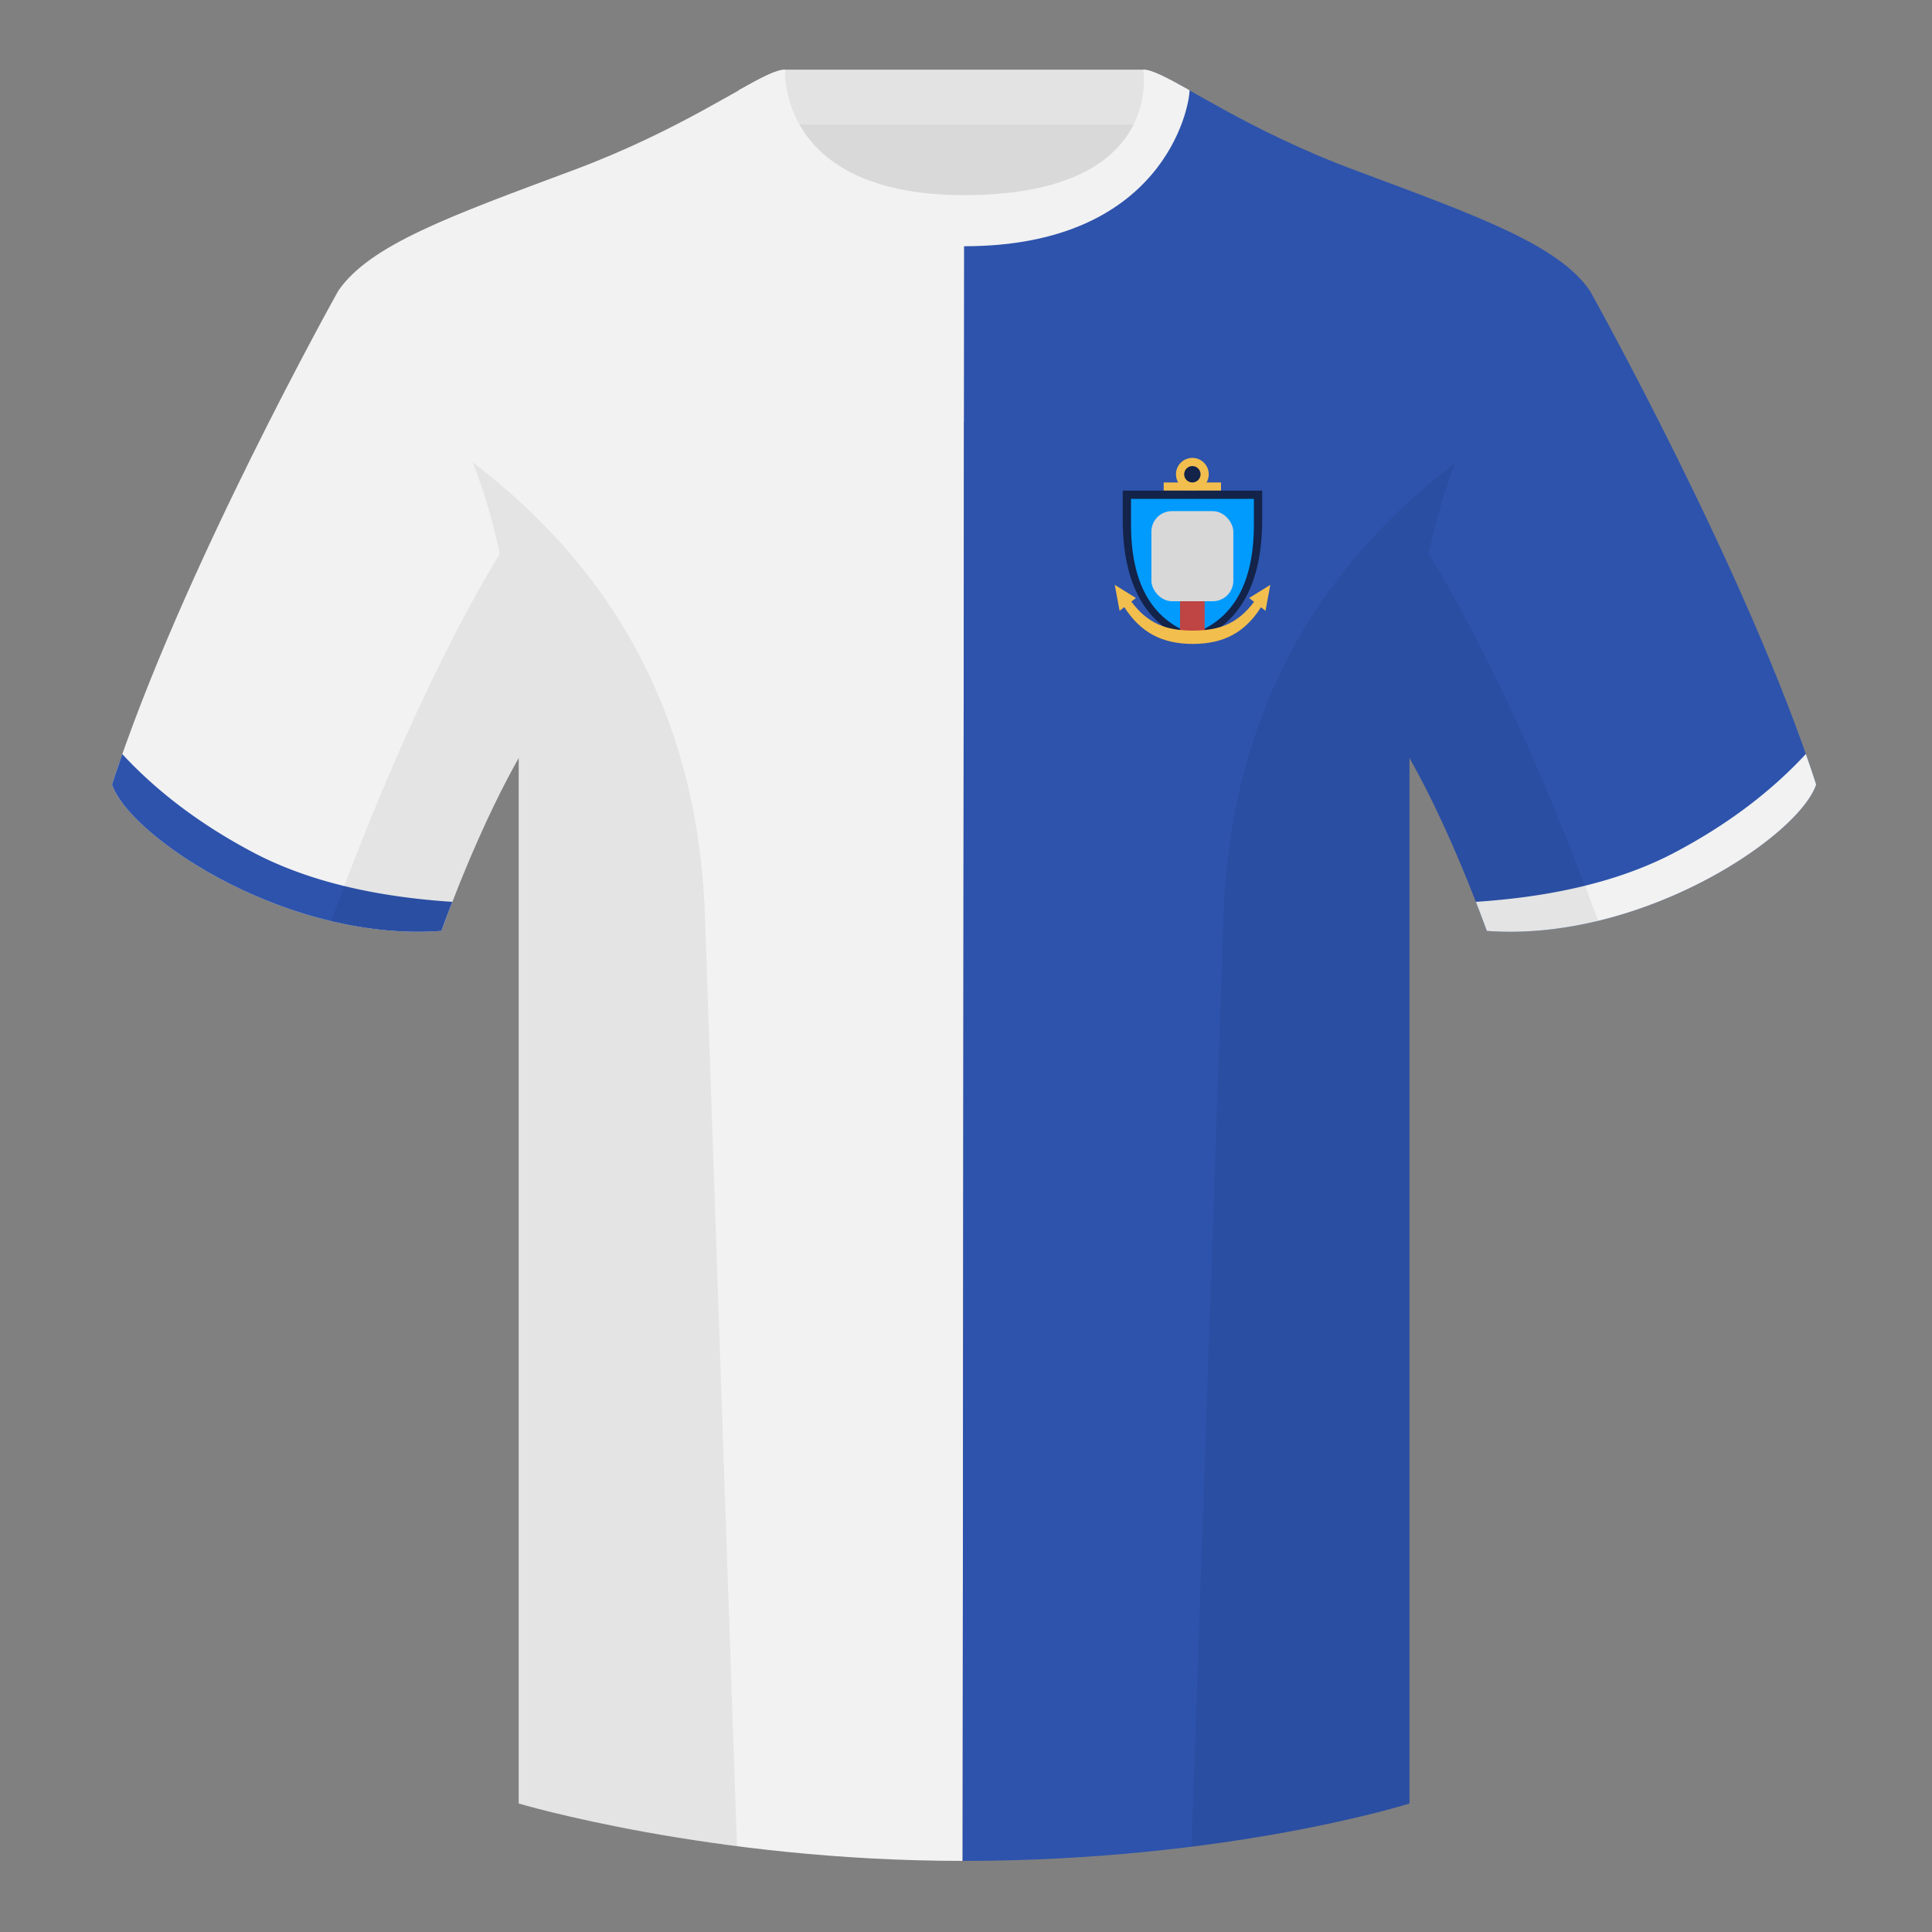
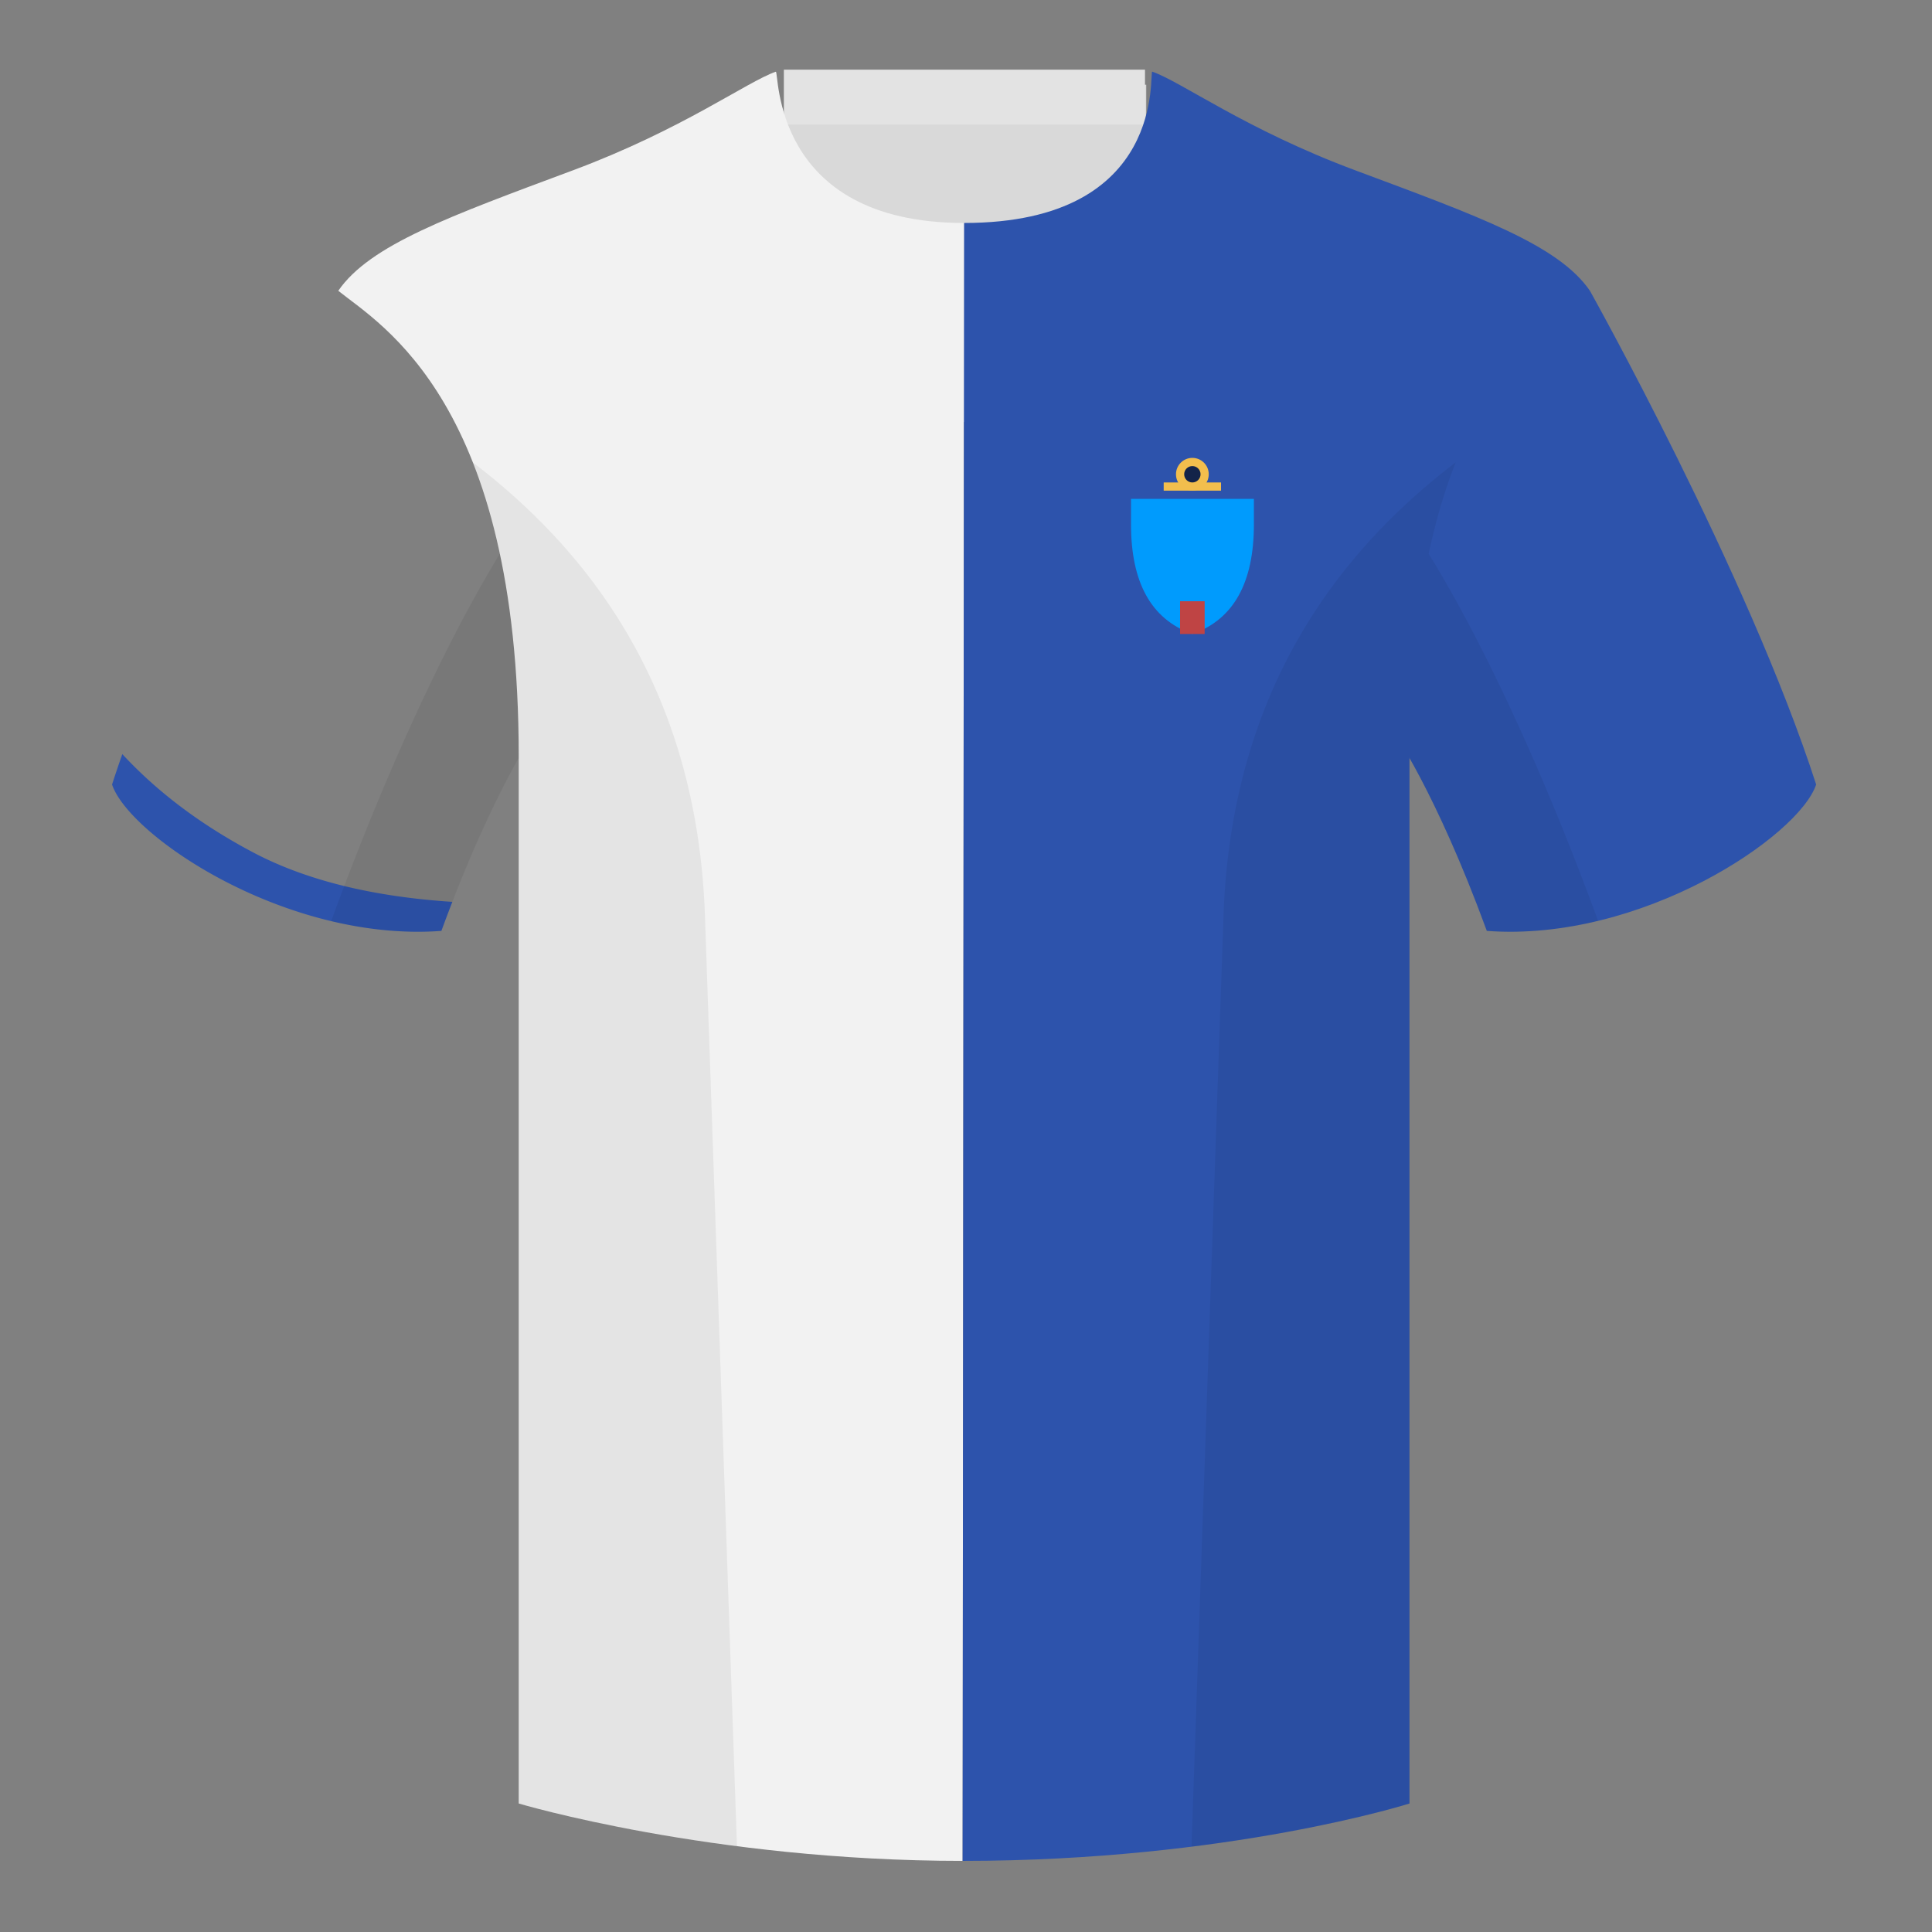
<svg xmlns="http://www.w3.org/2000/svg" width="500" height="500" viewBox="0 0 500 500">
  <rect x="0" y="0" width="500" height="500" fill="#808080" stroke="none" />
  <g fill="none" fill-rule="evenodd">
    <path d="M0 0h500v500H0z" />
    <path fill="#D9D9D9" d="M203.003 109.223h93.643V21.928h-93.643z" />
    <path fill="#E3E3E3" d="M202.864 32.228h93.459v-14.2h-93.459z" />
-     <path d="M87.547 75.258s-40.763 72.8-58.547 127.77c4.445 13.375 45.208 40.86 85.232 37.885 13.34-36.4 24.46-52 24.46-52s2.963-95.085-51.144-113.655" fill="#F2F2F2" />
    <path d="M411.473 75.258s40.763 72.8 58.547 127.77c-4.445 13.375-45.208 40.86-85.232 37.885-13.34-36.4-24.46-52-24.46-52s-2.963-95.085 51.144-113.655" fill="#2D53AC" />
    <path d="M249.511 57.703c-50.082 0-47.798-39.469-48.743-39.142-7.516 2.621-24.133 14.939-52.438 25.497-31.873 11.885-52.626 19.315-60.782 31.2 11.115 8.915 46.694 28.97 46.694 120.345v271.14s49.658 14.855 114.885 14.855l.384-423.895z" fill="#F2F2F2" />
    <path d="M249.511 57.703l-.384 423.895c68.929 0 115.648-14.855 115.648-14.855v-271.14c0-91.375 35.58-111.43 46.699-120.345-8.157-11.885-28.91-19.315-60.782-31.2-28.36-10.577-44.982-22.919-52.478-25.511-.927-.318 4.177 39.156-48.703 39.156z" fill="#2D53AC" />
-     <path d="M467.353 195.129c.936 2.667 1.827 5.303 2.667 7.899-4.445 13.375-45.208 40.86-85.232 37.885a426.424 426.424 0 00-2.835-7.52c20.795-1.358 37.993-5.637 51.594-12.837 13.428-7.109 24.697-15.585 33.806-25.428z" fill="#F2F2F2" />
    <path d="M31.655 195.165c9.103 9.828 20.361 18.291 33.772 25.392 13.611 7.206 30.824 11.486 51.639 12.84a426.42 426.42 0 00-2.834 7.517c-40.025 2.975-80.787-24.51-85.232-37.885.836-2.585 1.723-5.209 2.655-7.864z" fill="#2D53AC" />
-     <path d="M307.852 23.345c-5.772-3.24-9.728-5.345-12.008-5.345 0 0 5.882 32.495-46.335 32.495-48.52 0-46.335-32.495-46.335-32.495-2.28 0-6.236 2.105-12.003 5.345 0 0 7.368 40.38 58.403 40.38 51.478 0 58.278-35.895 58.278-40.38z" fill="#F2F2F2" />
+     <path d="M307.852 23.345z" fill="#F2F2F2" />
    <path d="M413.584 238.323c-9.288 2.238-19.065 3.316-28.798 2.593-8.198-22.369-15.557-36.883-20.013-44.748v270.577s-21.102 6.71-55.866 11.11c-.182-.02-.363-.04-.544-.06 1.881-54.795 5.722-166.47 8.276-240.705 2.055-59.755 31.085-95.29 60.099-117.44-2.675 6.781-5.071 14.606-6.999 23.667 7.354 11.851 24.436 42.069 43.831 94.964.005.014.01.028.014.041zM190.717 477.795c-34.248-4.401-56.476-11.051-56.476-11.051V196.172c-4.456 7.867-11.814 22.379-20.01 44.743-9.633.716-19.309-.332-28.511-2.524a1.113 1.113 0 01.02-.097c19.377-52.847 36.305-83.066 43.61-94.944-1.929-9.075-4.328-16.912-7.006-23.701 29.014 22.15 58.044 57.685 60.099 117.44 2.554 74.235 6.396 185.91 8.276 240.705h-.002z" fill-opacity=".06" fill="#000" />
    <g transform="translate(288.5 118.5)">
      <path fill="#F2BE4D" d="M12.662 6.36h14.84v2.12h-14.84z" />
      <circle fill="#F2BE4D" cx="20.082" cy="4.24" r="4.24" />
      <circle fill="#132349" cx="20.082" cy="4.24" r="2.12" />
-       <path d="M38.149 8.48v7.42c0 16.82-5.888 27.372-17.664 31.656l-.357.127.001.017-.024-.009-.023.009-.001-.017-.355-.127C7.95 43.272 2.062 32.72 2.062 15.9V8.48h36.088z" fill="#132349" />
      <path d="M36.006 10.6v6.618c0 15.002-5.188 24.413-15.565 28.234l-.315.113.001.015-.021-.008-.021.008-.001-.015-.313-.113C9.394 41.631 4.206 32.219 4.206 17.218V10.6h31.8z" fill="#009BFD" />
-       <rect fill="#D8D8D8" x="9.482" y="13.78" width="21.2" height="23.32" rx="5.3" />
      <path fill="#BF4444" d="M16.902 37.1h6.36v8.48h-6.36z" />
-       <path d="M40.259 32.86l-1.249 6.721-1.174-.92c-4.183 6.61-9.688 9.367-17.194 9.482l-.495.004c-7.693-.02-13.346-2.764-17.678-9.522l-1.22.956L0 32.86l5.484 3.401-1.193.937c4.349 5.827 9.096 7.395 15.511 7.501l.386.003.388-.003c6.394-.106 11.13-1.664 15.467-7.443l-1.268-.995 5.484-3.401z" fill="#F2BE4D" />
    </g>
  </g>
</svg>